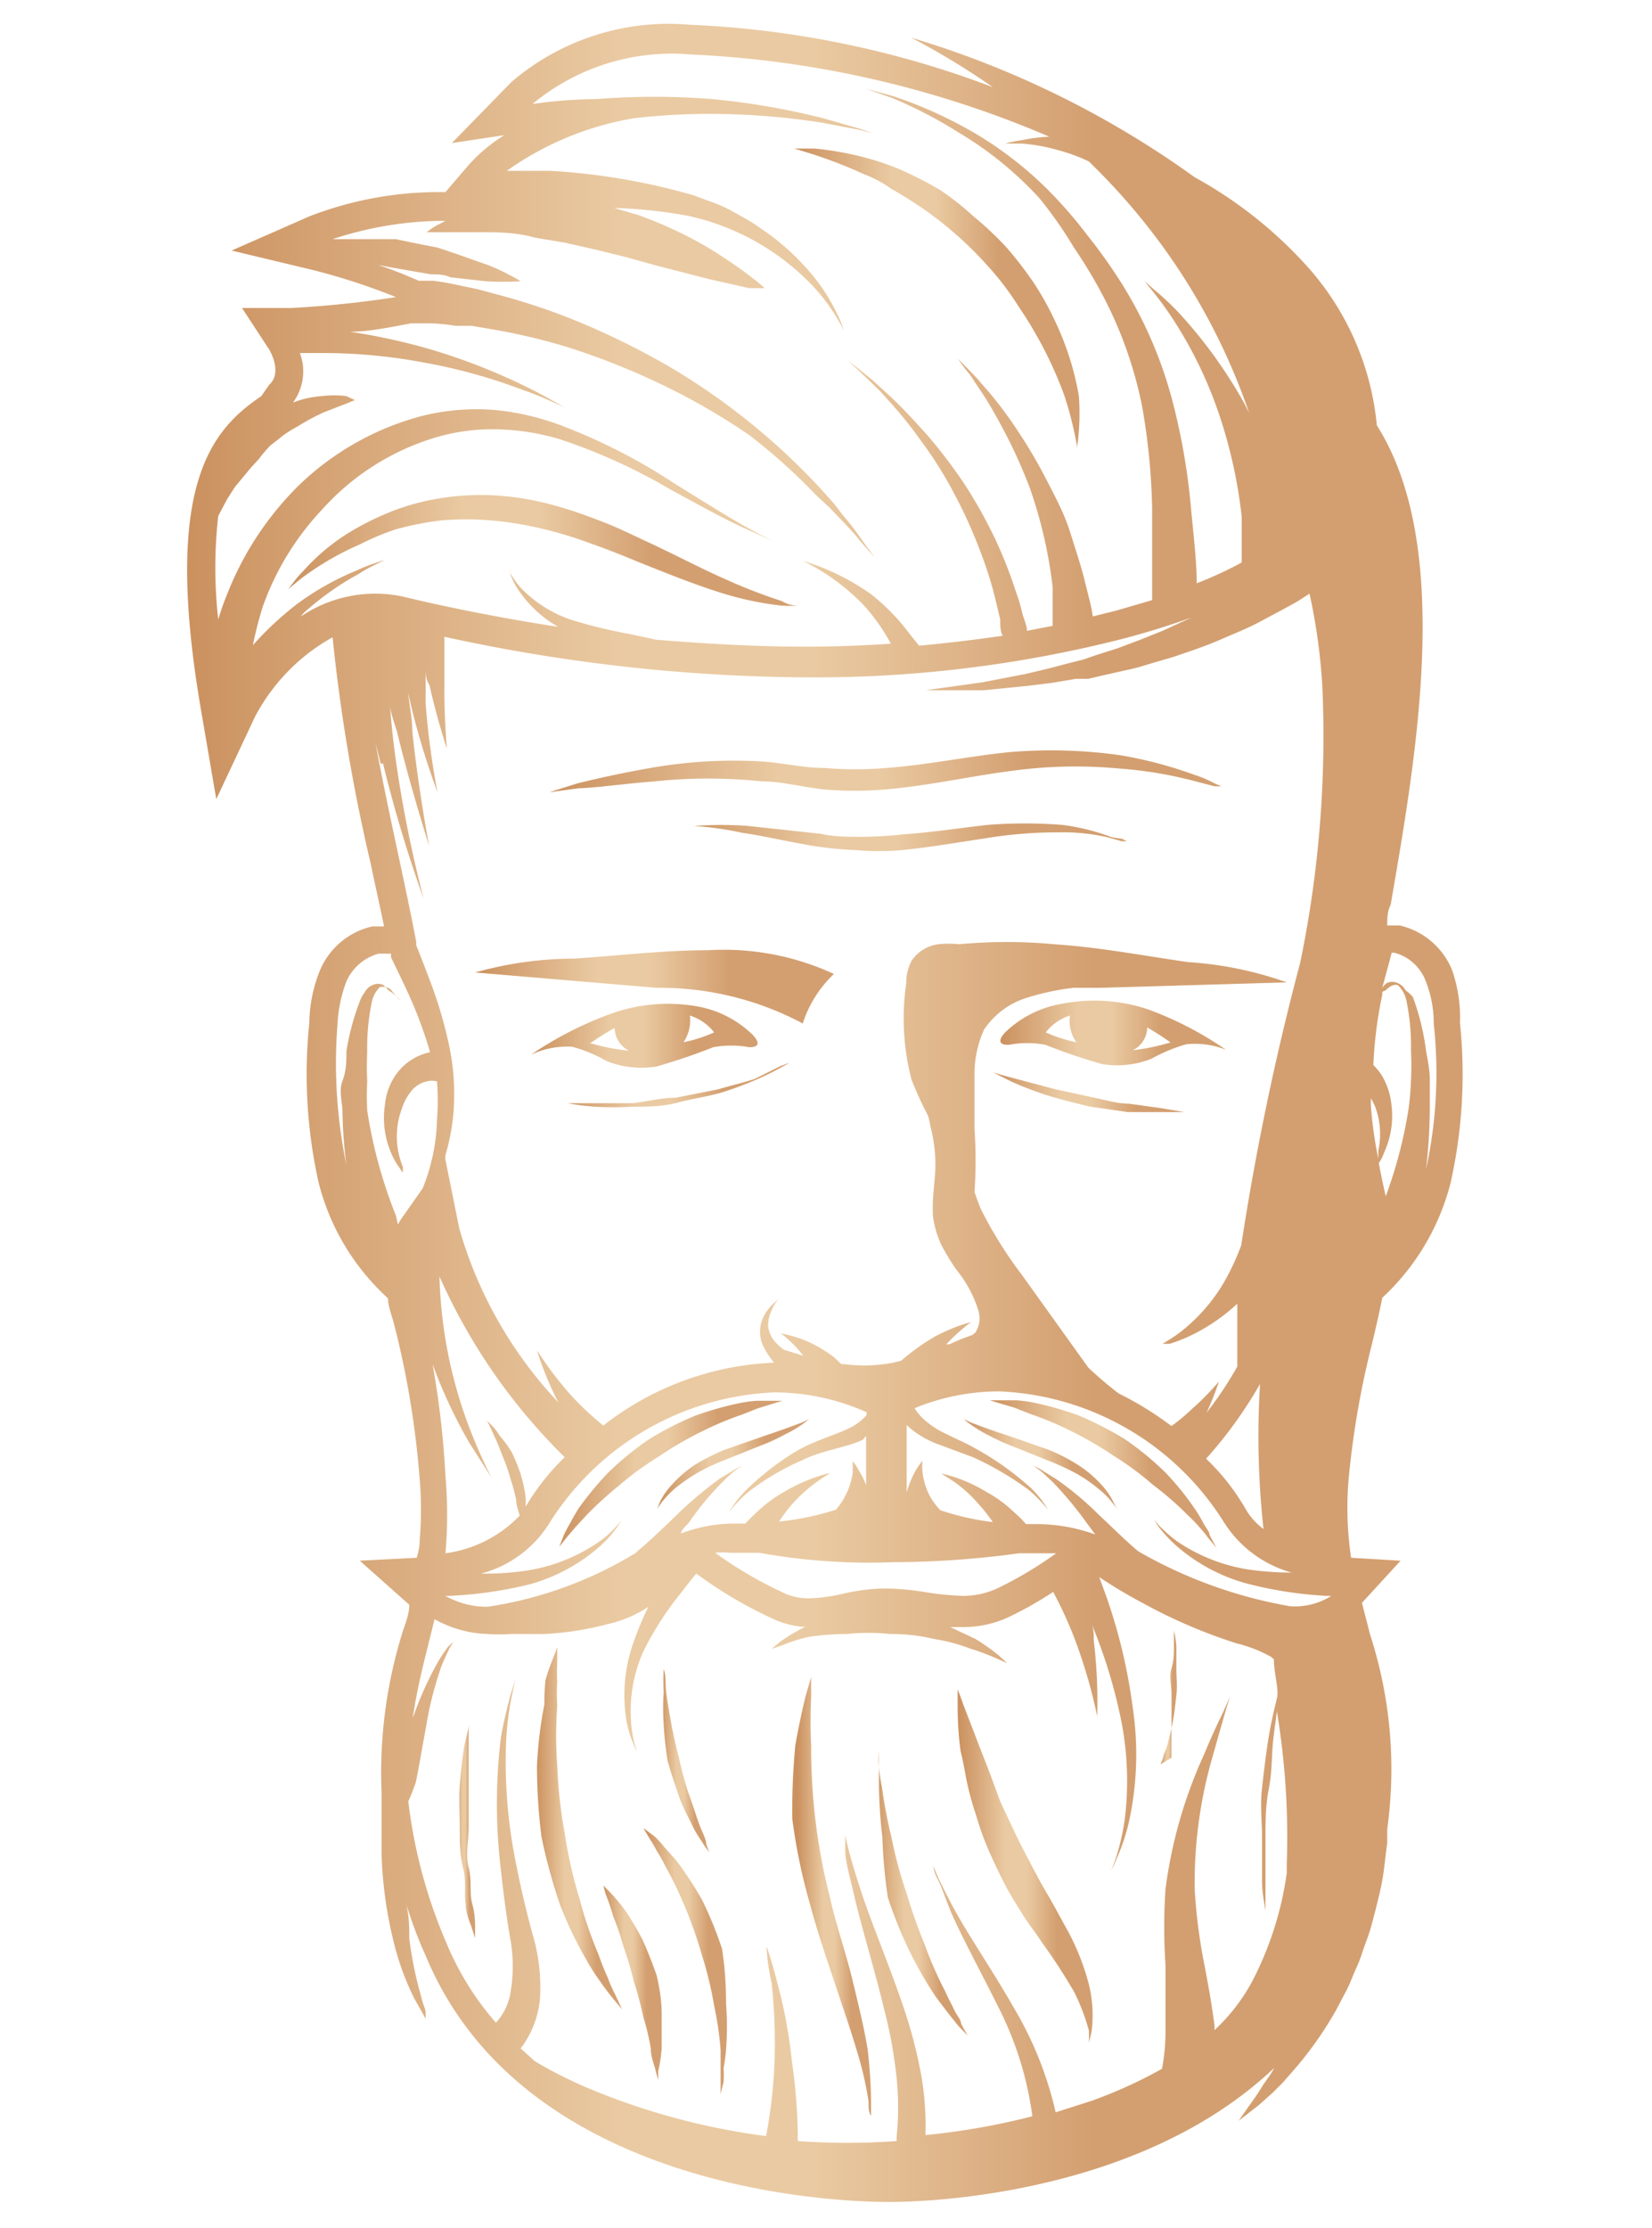
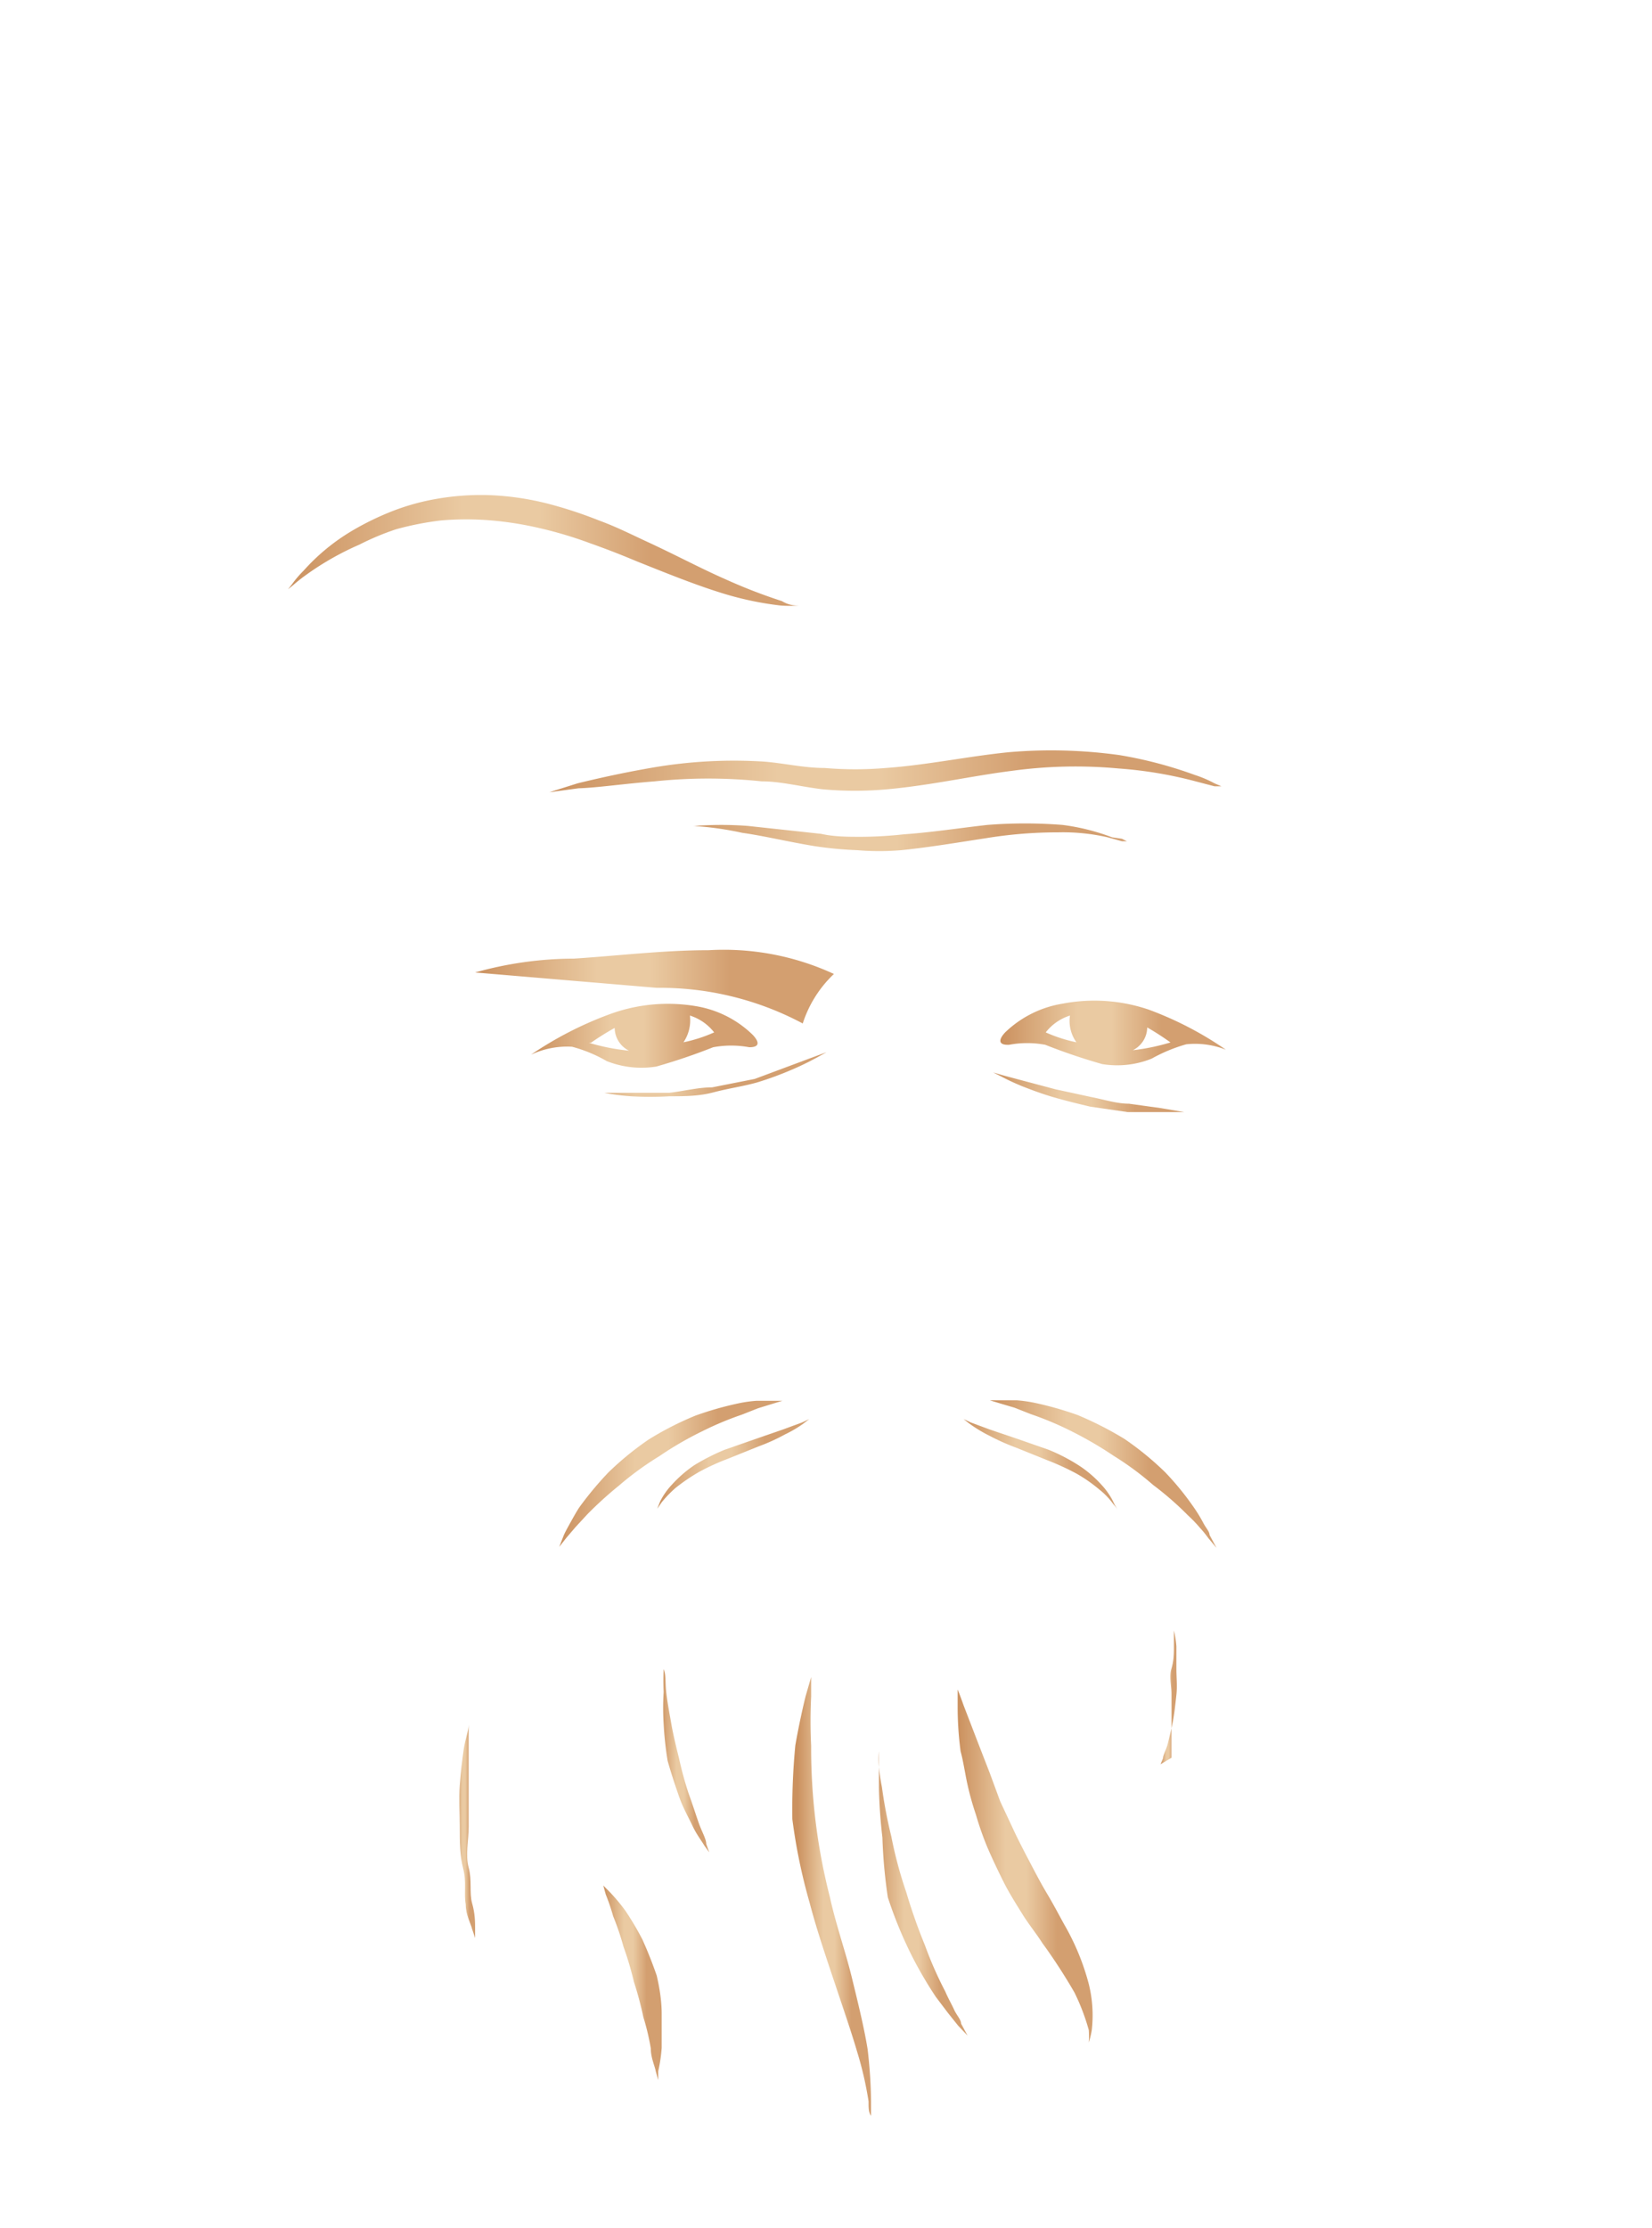
<svg xmlns="http://www.w3.org/2000/svg" xmlns:xlink="http://www.w3.org/1999/xlink" id="a9b74884-6646-474f-89ce-89dc9084fb8f" data-name="Warstwa 1" viewBox="0 0 33.38 45">
  <defs>
    <linearGradient id="e46626b6-75c3-46fd-8e4e-1fa90daccfef" x1="3.79" y1="22.5" x2="29.59" y2="22.5" gradientUnits="userSpaceOnUse">
      <stop offset="0" stop-color="#cb915f" />
      <stop offset="0.34" stop-color="#eacaa2" />
      <stop offset="0.49" stop-color="#eacaa2" />
      <stop offset="0.71" stop-color="#d39f70" />
      <stop offset="0.94" stop-color="#d39f70" />
    </linearGradient>
    <linearGradient id="b8d82e1a-777a-48d6-8469-c934d93ddcbc" x1="20.22" y1="20.89" x2="24.79" y2="20.89" xlink:href="#e46626b6-75c3-46fd-8e4e-1fa90daccfef" />
    <linearGradient id="ec4edbe1-347b-45f1-97ed-c88b3c95c738" x1="10.76" y1="20.89" x2="15.34" y2="20.89" xlink:href="#e46626b6-75c3-46fd-8e4e-1fa90daccfef" />
    <linearGradient id="aa1f7c64-7896-465a-8a29-75cfcbe0f225" x1="9.6" y1="19.91" x2="16.85" y2="19.91" xlink:href="#e46626b6-75c3-46fd-8e4e-1fa90daccfef" />
    <linearGradient id="ab5778d3-f076-44fe-b254-ab12f3c6cad2" x1="5.82" y1="11.1" x2="16.17" y2="11.1" xlink:href="#e46626b6-75c3-46fd-8e4e-1fa90daccfef" />
    <linearGradient id="baedeb99-75ea-44aa-84e3-cd2ccd71bf80" x1="16.05" y1="6.22" x2="21.87" y2="6.22" xlink:href="#e46626b6-75c3-46fd-8e4e-1fa90daccfef" />
    <linearGradient id="b12407fc-be10-4069-b23b-14198bc578dd" x1="16.11" y1="38.33" x2="17.65" y2="38.33" xlink:href="#e46626b6-75c3-46fd-8e4e-1fa90daccfef" />
    <linearGradient id="f7544552-c048-48d6-a723-7d83a8bb1af4" x1="10.83" y1="36.92" x2="12.55" y2="36.92" xlink:href="#e46626b6-75c3-46fd-8e4e-1fa90daccfef" />
    <linearGradient id="bd81f0c0-049a-4343-b92f-77111974762e" x1="13.33" y1="35.47" x2="14.33" y2="35.47" xlink:href="#e46626b6-75c3-46fd-8e4e-1fa90daccfef" />
    <linearGradient id="eb3bf585-a8a9-49fc-b520-7ecf3099968b" x1="13.04" y1="39.59" x2="14.82" y2="39.59" xlink:href="#e46626b6-75c3-46fd-8e4e-1fa90daccfef" />
    <linearGradient id="a5a7c41c-8e9f-4247-899e-2f0b03a0ba32" x1="17.61" y1="38.11" x2="19.55" y2="38.11" xlink:href="#e46626b6-75c3-46fd-8e4e-1fa90daccfef" />
    <linearGradient id="e0371190-6de9-45da-a2d7-4637d33ed83a" x1="19.37" y1="37.74" x2="22.17" y2="37.74" xlink:href="#e46626b6-75c3-46fd-8e4e-1fa90daccfef" />
    <linearGradient id="b0e3a8c7-ca5a-41e7-8a90-59f27ee17c08" x1="12.19" y1="40.05" x2="13.42" y2="40.05" xlink:href="#e46626b6-75c3-46fd-8e4e-1fa90daccfef" />
    <linearGradient id="b47723f2-98e3-459d-83ab-1dcbfa67b3f5" x1="23.45" y1="34.22" x2="23.79" y2="34.22" xlink:href="#e46626b6-75c3-46fd-8e4e-1fa90daccfef" />
    <linearGradient id="a5daf9ab-d5f8-45df-8cc6-6120d640a9c1" x1="9.21" y1="36.89" x2="9.6" y2="36.89" xlink:href="#e46626b6-75c3-46fd-8e4e-1fa90daccfef" />
    <linearGradient id="b14a01b7-a962-42fe-acb1-328ef95c6280" x1="20.01" y1="29.77" x2="24.53" y2="29.77" xlink:href="#e46626b6-75c3-46fd-8e4e-1fa90daccfef" />
    <linearGradient id="e6422cdf-6f55-46bf-99dd-9e5d4236b9de" x1="19.48" y1="29.57" x2="22.55" y2="29.57" xlink:href="#e46626b6-75c3-46fd-8e4e-1fa90daccfef" />
    <linearGradient id="e4751138-faea-4d82-9003-f21c5a454adc" x1="11.3" y1="29.77" x2="15.81" y2="29.77" xlink:href="#e46626b6-75c3-46fd-8e4e-1fa90daccfef" />
    <linearGradient id="f0258739-4105-4c43-9f84-64c8c85d98ca" x1="13.28" y1="29.57" x2="16.35" y2="29.57" xlink:href="#e46626b6-75c3-46fd-8e4e-1fa90daccfef" />
    <linearGradient id="a78c6c38-d0b7-4bdb-aa80-b61a1a8e9a54" x1="11.1" y1="15.63" x2="24.68" y2="15.63" xlink:href="#e46626b6-75c3-46fd-8e4e-1fa90daccfef" />
    <linearGradient id="b3f1fb4c-c87b-4519-8eec-04569cbcb22d" x1="13.6" y1="16.95" x2="22.84" y2="16.95" xlink:href="#e46626b6-75c3-46fd-8e4e-1fa90daccfef" />
    <linearGradient id="a94b1c02-8345-414a-8630-a6729049c583" x1="11.26" y1="22" x2="15.96" y2="22" xlink:href="#e46626b6-75c3-46fd-8e4e-1fa90daccfef" />
    <linearGradient id="f014cb62-67fb-44ea-9926-c62644de76df" x1="20.07" y1="22.08" x2="24.11" y2="22.08" xlink:href="#e46626b6-75c3-46fd-8e4e-1fa90daccfef" />
  </defs>
-   <path d="M29.34,19.59a1.51,1.51,0,0,0-1.06-.9l-.25,0c0-.14,0-.28.07-.42.53-3.07,1.26-7.25-.28-9.68a5.59,5.59,0,0,0-1.48-3.29,8.7,8.7,0,0,0-2.2-1.72A19.21,19.21,0,0,0,18.41.76a15,15,0,0,1,1.65,1A19.53,19.53,0,0,0,13.94.5a4.88,4.88,0,0,0-3.61,1.16L9.13,2.89l1.06-.16a3.38,3.38,0,0,0-.71.59L9,3.88a7.26,7.26,0,0,0-2.75.49l-1.57.69,1.67.4A13.09,13.09,0,0,1,8,6a21.09,21.09,0,0,1-2.11.22l-1,0,.55.84s.28.46,0,.71L5.28,8c-1,.68-2,1.78-1.22,6.33l.31,1.81.78-1.66a3.94,3.94,0,0,1,1.57-1.61,35.72,35.72,0,0,0,.77,4.57c.09.44.19.87.27,1.27l-.24,0a1.51,1.51,0,0,0-1.06.9,2.92,2.92,0,0,0-.21,1.05,10,10,0,0,0,.19,3.23,4.71,4.71,0,0,0,1.4,2.33c0,.17.08.35.13.55a18.3,18.3,0,0,1,.51,3.1,7.2,7.2,0,0,1,0,1.23q0,.17-.06.36l-1.15.06,1,.89h0c0,.21-.1.42-.16.63a9.55,9.55,0,0,0-.4,3.16c0,.09,0,.18,0,.27,0,.33,0,.66,0,1a8.49,8.49,0,0,0,.24,1.73,5.48,5.48,0,0,0,.42,1.16l.17.3.06.11,0-.12c0-.08-.06-.18-.09-.33a7.58,7.58,0,0,1-.24-1.17c0-.21,0-.44-.06-.68.11.33.23.68.38,1,2,4.88,8.59,5,9.34,5h.06c.6,0,5-.09,7.76-2.71l-.07.12-.16.23c-.09.15-.18.28-.26.39s-.23.33-.23.33l.32-.25c.11-.08.22-.19.36-.31l.21-.21.21-.24A7.3,7.3,0,0,0,27,40.59l.2-.38c.07-.13.12-.27.18-.41a2.9,2.9,0,0,0,.16-.41c.05-.15.11-.29.15-.43s.16-.59.22-.88.08-.58.12-.86c0-.1,0-.19,0-.28A8.8,8.8,0,0,0,27.68,33c-.05-.21-.11-.42-.16-.63l0,0,.78-.85-1-.06a6.84,6.84,0,0,1-.05-1.59,17.89,17.89,0,0,1,.47-2.72c.08-.33.15-.64.21-.94a4.77,4.77,0,0,0,1.38-2.32,10,10,0,0,0,.19-3.23A2.92,2.92,0,0,0,29.34,19.59ZM6.82,20.68A2.79,2.79,0,0,1,7,19.82a1,1,0,0,1,.65-.56l.21,0H7.9l0,.07c.09.19.22.45.37.78a8.64,8.64,0,0,1,.42,1.14,1.15,1.15,0,0,0-.32.12,1.11,1.11,0,0,0-.4.38,1.25,1.25,0,0,0-.19.55,1.78,1.78,0,0,0,.13,1,1.3,1.3,0,0,0,.16.28.51.51,0,0,0,.07.1l0-.11a1.86,1.86,0,0,1-.09-.3,1.6,1.6,0,0,1,.07-.88A1.11,1.11,0,0,1,8.34,22a.58.58,0,0,1,.28-.16.41.41,0,0,1,.21,0h0a4.9,4.9,0,0,1,0,.77A3.91,3.91,0,0,1,8.54,24l-.4.57a1.4,1.4,0,0,0-.1.16L8,24.55a9.64,9.64,0,0,1-.58-2.12,5.63,5.63,0,0,1,0-.59,5.86,5.86,0,0,1,0-.59,4.59,4.59,0,0,1,.09-1,.61.61,0,0,1,.17-.32c.09,0,.19,0,.25.1l.14.16,0,.06,0-.07A1.08,1.08,0,0,0,7.85,20a1.13,1.13,0,0,0-.11-.11.25.25,0,0,0-.2,0,.31.31,0,0,0-.17.15.7.7,0,0,0-.11.21A4.89,4.89,0,0,0,7,21.23c0,.19,0,.39-.08.6s0,.42,0,.63A9.2,9.2,0,0,0,7,23.53,10.08,10.08,0,0,1,6.82,20.68Zm.43-9.09a3.17,3.17,0,0,1,.38-.21l.15-.08-.16.06a3,3,0,0,0-.41.16A5.63,5.63,0,0,0,6,12.2a6.54,6.54,0,0,0-.89.83,7.49,7.49,0,0,1,.2-.78A5.55,5.55,0,0,1,6.5,10.3,5,5,0,0,1,8.69,8.87,4,4,0,0,1,10,8.67a4.78,4.78,0,0,1,1.31.2,11.65,11.65,0,0,1,2.21,1c.62.34,1.15.63,1.53.8s.6.27.6.27-.22-.1-.58-.3-.87-.52-1.48-.9a11.62,11.62,0,0,0-2.18-1.12A5.21,5.21,0,0,0,10,8.28a4.58,4.58,0,0,0-1.47.12A5.64,5.64,0,0,0,6,9.84,6.33,6.33,0,0,0,4.59,12a5.17,5.17,0,0,0-.18.51,9.26,9.26,0,0,1,0-2.09l.18-.34.16-.25L5,9.53c.07-.09.15-.17.23-.26A2.89,2.89,0,0,1,5.46,9l.28-.22A2.4,2.4,0,0,1,6,8.62a4.41,4.41,0,0,1,.56-.3L7,8.15l.17-.07L7,8a2.05,2.05,0,0,0-.5,0,2,2,0,0,0-.58.13,1.06,1.06,0,0,0,.14-1h.55a11,11,0,0,1,2,.2,11.14,11.14,0,0,1,1.94.54,6.5,6.5,0,0,1,.62.25l.23.1-.22-.12c-.14-.08-.34-.19-.59-.31a12.33,12.33,0,0,0-1.91-.74A12.38,12.38,0,0,0,7.07,6.7c.4,0,.85-.1,1.24-.17l.37,0a3.61,3.61,0,0,1,.52.05l.33,0,.35.06a12.17,12.17,0,0,1,1.68.4,14.74,14.74,0,0,1,1.84.74,13.34,13.34,0,0,1,1.73,1A11.77,11.77,0,0,1,16.49,10l.27.25.23.24c.15.16.28.29.37.41l.31.36-.28-.39a4.55,4.55,0,0,0-.33-.43l-.21-.27-.25-.28a13.5,13.5,0,0,0-3-2.44,15.36,15.36,0,0,0-1.86-.93,12.91,12.91,0,0,0-1.72-.58l-.37-.1-.34-.07a5.64,5.64,0,0,0-.56-.1l-.29,0c-.27-.12-.55-.23-.82-.32l.26.05.4.07.41.07c.13,0,.26,0,.39.06l.71.08a6.08,6.08,0,0,0,.71,0,4.4,4.4,0,0,0-.64-.32l-.68-.24L8.84,5l-.41-.08L8,4.83l-.41,0H7.23c-.12,0-.24,0-.34,0H6.72A7.21,7.21,0,0,1,9,4.46l-.11.06a1,1,0,0,0-.2.12l-.07.05h.31c.2,0,.47,0,.8,0s.69,0,1.08.11l.6.1.62.14.61.15.61.17,1.09.28.8.18.31,0a2.45,2.45,0,0,0-.24-.2c-.16-.13-.39-.29-.68-.48a7.51,7.51,0,0,0-1-.54c-.19-.09-.4-.17-.61-.25l-.51-.15a9.94,9.94,0,0,1,1.5.16A4.93,4.93,0,0,1,16.3,5.65a3.78,3.78,0,0,1,.58.72,2.33,2.33,0,0,1,.17.31,2,2,0,0,0-.13-.33,3.8,3.8,0,0,0-.51-.8,4.77,4.77,0,0,0-1-.91,3.53,3.53,0,0,0-.32-.21l-.34-.19a3,3,0,0,0-.37-.16L14,3.94a13.12,13.12,0,0,0-2.89-.49c-.35,0-.65,0-.87,0a6.21,6.21,0,0,1,2.56-1.06,12.9,12.9,0,0,1,1.57-.09,14.54,14.54,0,0,1,2.25.18l.74.14.28.07-.27-.09-.73-.21A14.69,14.69,0,0,0,14.37,2a14.87,14.87,0,0,0-2.3,0h0a10,10,0,0,0-1.31.1,4.41,4.41,0,0,1,3.2-1A20.72,20.72,0,0,1,21.2,2.76a3.72,3.72,0,0,0-.55.07,2.45,2.45,0,0,0-.34.07l.34,0a3.55,3.55,0,0,1,.72.13,3.5,3.5,0,0,1,.63.23A13.16,13.16,0,0,1,23.51,5a12.77,12.77,0,0,1,1.73,3.34l-.09-.18a9.63,9.63,0,0,0-1.3-1.81,5.45,5.45,0,0,0-.53-.5l-.2-.18.17.21a7,7,0,0,1,.42.58,8.47,8.47,0,0,1,.93,1.93,9.82,9.82,0,0,1,.45,2.05c0,.15,0,.28,0,.39s0,.22,0,.3v.23a7.73,7.73,0,0,1-.91.42v-.05c0-.36-.06-.89-.12-1.52a13,13,0,0,0-.38-2.15,8.56,8.56,0,0,0-1-2.31,10.73,10.73,0,0,0-.71-1,9,9,0,0,0-.8-.92,7.43,7.43,0,0,0-1.74-1.29,8.76,8.76,0,0,0-1.39-.6l-.55-.15.54.19a9.08,9.08,0,0,1,1.33.69A7.23,7.23,0,0,1,21,4,8.56,8.56,0,0,1,21.7,5,10,10,0,0,1,22.3,6a8.29,8.29,0,0,1,.78,2.22,13.35,13.35,0,0,1,.2,2.06c0,.61,0,1.13,0,1.49v.35l-.72.21-.48.12v0a2.73,2.73,0,0,0-.06-.31l-.1-.4c-.07-.29-.18-.62-.3-1s-.3-.71-.48-1.06a10.16,10.16,0,0,0-.59-1A8.09,8.09,0,0,0,20,7.94l-.26-.3-.21-.22-.18-.18.15.21a1.66,1.66,0,0,1,.18.24l.22.33c.15.24.31.53.47.84a10.44,10.44,0,0,1,.44,1,9.31,9.31,0,0,1,.46,2c0,.14,0,.26,0,.38s0,.2,0,.28v.12l-.52.1h0c0-.1-.05-.21-.09-.34a3.45,3.45,0,0,0-.13-.44,9,9,0,0,0-.41-1.05,9.75,9.75,0,0,0-.63-1.13,10.3,10.3,0,0,0-.76-1c-.27-.3-.53-.58-.77-.8s-.23-.21-.33-.3l-.27-.22-.23-.18.22.2.25.24c.09.09.2.19.3.31a8.34,8.34,0,0,1,.7.86,8,8,0,0,1,.67,1.06,9.59,9.59,0,0,1,.52,1.14,7.89,7.89,0,0,1,.32,1l.1.42c0,.13,0,.24.05.33-.56.08-1.13.15-1.69.2l-.2-.25A4.3,4.3,0,0,0,17.6,12a4.85,4.85,0,0,0-.92-.51,4.56,4.56,0,0,0-.45-.16,4.39,4.39,0,0,1,1.2.87A3.84,3.84,0,0,1,18,13l0,0q-.89.06-1.74.06c-1,0-2-.06-3-.14l-.51-.11a10.29,10.29,0,0,1-1.2-.29,2.53,2.53,0,0,1-1-.62,1.41,1.41,0,0,1-.24-.33.45.45,0,0,1,0-.1l0,0v0l0,.11a1.3,1.3,0,0,0,.19.37,2.36,2.36,0,0,0,.78.71c-1.17-.18-2.21-.39-3.05-.59a2.59,2.59,0,0,0-.66-.08,2.68,2.68,0,0,0-1.49.46.52.52,0,0,1,.1-.11A5.79,5.79,0,0,1,7.25,11.59Zm21.56,8.23a2.3,2.3,0,0,1,.16.86,9.12,9.12,0,0,1-.17,3s0,0,0,.05a10.93,10.93,0,0,0,.09-1.31c0-.21,0-.43,0-.63s-.05-.41-.08-.6a4.89,4.89,0,0,0-.26-1.05A.7.7,0,0,0,28.4,20a.31.31,0,0,0-.17-.15.25.25,0,0,0-.2,0,.31.31,0,0,0-.1.1c.06-.23.13-.47.19-.71h.05A.93.93,0,0,1,28.81,19.82ZM17.89,32.08a4,4,0,0,0-.87.11,3.44,3.44,0,0,1-.68.09,1.27,1.27,0,0,1-.44-.08,8.34,8.34,0,0,1-1.45-.84,1.63,1.63,0,0,1,.31,0l.58,0a12.52,12.52,0,0,0,2.7.19,19.11,19.11,0,0,0,2.55-.18l.44,0,.31,0a7.87,7.87,0,0,1-1.13.68,1.65,1.65,0,0,1-.77.18,6.08,6.08,0,0,1-.71-.07A5.6,5.6,0,0,0,17.89,32.08Zm-8.82.15A8.34,8.34,0,0,0,10.69,32a3.59,3.59,0,0,0,1.43-.77,2.19,2.19,0,0,0,.35-.39l.09-.13,0,0,0,0-.1.11a2,2,0,0,1-.39.34,3.51,3.51,0,0,1-1.43.56,5.84,5.84,0,0,1-.92.06,2.32,2.32,0,0,0,1.4-1.05,5.65,5.65,0,0,1,4.53-2.61,4.62,4.62,0,0,1,1.86.4v.06a1.1,1.1,0,0,1-.27.22c-.27.16-.75.27-1.17.52a5.51,5.51,0,0,0-1,.78,2.19,2.19,0,0,0-.27.33l-.09.13.1-.12a2.8,2.8,0,0,1,.3-.3,5.07,5.07,0,0,1,1.1-.65c.4-.2.87-.25,1.22-.41L17.5,29v1a1.31,1.31,0,0,0-.14-.29,1.23,1.23,0,0,0-.13-.2s0,.09,0,.23a1.45,1.45,0,0,1-.14.45,1.42,1.42,0,0,1-.2.3,5.76,5.76,0,0,1-1.15.24,3.15,3.15,0,0,1,.3-.39,3.08,3.08,0,0,1,.49-.43,2.72,2.72,0,0,1,.25-.16,1.91,1.91,0,0,0-.29.08,3.41,3.41,0,0,0-.63.29,2.9,2.9,0,0,0-.57.42c-.14.13-.23.23-.23.23h-.3a3.07,3.07,0,0,0-1,.2c0-.07.1-.15.16-.22a5.75,5.75,0,0,1,.7-.84,2.46,2.46,0,0,1,.27-.24L15,29.6l-.12.06-.32.19a8,8,0,0,0-.86.72c-.29.28-.58.56-.8.74l-.05.05a8,8,0,0,1-3,1.09A1.71,1.71,0,0,1,9,32.23Zm17,.21A9.35,9.35,0,0,1,23,31.33l0,0c-.22-.18-.5-.46-.8-.74a6.43,6.43,0,0,0-.86-.72L21,29.66l-.12-.06.11.08c.07.05.16.14.27.24a7.38,7.38,0,0,1,.7.84l.17.23A3.55,3.55,0,0,0,21,30.78h-.27a2,2,0,0,0-.23-.23,2.63,2.63,0,0,0-.57-.42,3.08,3.08,0,0,0-.62-.29,2.35,2.35,0,0,0-.29-.08l.25.16a2.66,2.66,0,0,1,.48.43,3.29,3.29,0,0,1,.31.39A5.35,5.35,0,0,1,19,30.5a1.39,1.39,0,0,1-.23-.32,1.41,1.41,0,0,1-.13-.45,1,1,0,0,1,0-.23,1.72,1.72,0,0,0-.14.2,2.09,2.09,0,0,0-.18.44V28.78l.09.08a1.9,1.9,0,0,0,.58.32l.67.25a6.24,6.24,0,0,1,1.14.67,3,3,0,0,1,.31.31,1,1,0,0,1,.1.13l-.09-.14a2.23,2.23,0,0,0-.28-.34,6,6,0,0,0-1.1-.79c-.22-.13-.45-.22-.64-.32a1.68,1.68,0,0,1-.48-.33,1.1,1.1,0,0,1-.14-.18,4.49,4.49,0,0,1,1.71-.34,5.63,5.63,0,0,1,4.52,2.61,2.37,2.37,0,0,0,1.39,1.05,6.44,6.44,0,0,1-.86-.06,3.56,3.56,0,0,1-1.44-.56,2.94,2.94,0,0,1-.39-.34l-.09-.11,0,0,0,0,.08.13a2.87,2.87,0,0,0,.36.39,3.59,3.59,0,0,0,1.43.77,8.14,8.14,0,0,0,1.61.25h.1A1.37,1.37,0,0,1,26.08,32.44ZM27.7,22.32s0-.09,0-.14a1.51,1.51,0,0,1,.09.18,1.59,1.59,0,0,1,.06.88l0,.16A7.91,7.91,0,0,1,27.7,22.32Zm-2.17,8.56a1.34,1.34,0,0,1-.37-.42,4.51,4.51,0,0,0-.79-1,8.69,8.69,0,0,0,1.09-1.51A17.23,17.23,0,0,0,25.53,30.88ZM28,24.16c-.05-.22-.1-.45-.14-.67a.9.9,0,0,0,.11-.22,1.77,1.77,0,0,0,.14-1,1.39,1.39,0,0,0-.19-.55,1.2,1.2,0,0,0-.17-.21,8.49,8.49,0,0,1,.18-1.42s0,0,0-.06L28,20c.06-.06.16-.14.25-.1a.61.61,0,0,1,.17.32,4.59,4.59,0,0,1,.09,1,5.86,5.86,0,0,1,0,.59,5.63,5.63,0,0,1-.05.59A9.1,9.1,0,0,1,28,24.16ZM8.74,27.55a10.07,10.07,0,0,0,.75,1.6l.32.5.12.19-.1-.2c-.06-.13-.15-.32-.24-.54a9.24,9.24,0,0,1-.71-3.32,11.89,11.89,0,0,0,2.53,3.65,4.73,4.73,0,0,0-.79,1v0a1.23,1.23,0,0,0,0-.19,2.83,2.83,0,0,0-.1-.47,3.38,3.38,0,0,0-.18-.44A2.31,2.31,0,0,0,10.1,29a1.23,1.23,0,0,0-.18-.23l-.08-.08.05.1.12.26c.05.11.1.24.15.37a3.12,3.12,0,0,1,.15.43,4.16,4.16,0,0,1,.12.44c0,.12.05.22.07.32A2.55,2.55,0,0,1,9,31.37a8.92,8.92,0,0,0,0-1.57A18,18,0,0,0,8.74,27.55Zm-1-12.13a26.81,26.81,0,0,0,.82,2.73A25.44,25.44,0,0,1,8,15.37c-.06-.42-.1-.84-.13-1.23,0,.22.1.45.16.67.28,1.15.64,2.27.64,2.27s-.22-1.16-.34-2.32c0-.26-.06-.52-.08-.76l.06.27A15.59,15.59,0,0,0,8.84,16a15.94,15.94,0,0,1-.24-1.8c0-.25,0-.5,0-.72,0,.11,0,.24.08.36.14.65.35,1.28.35,1.28s-.06-.66-.05-1.31c0-.36,0-.7,0-.95a35,35,0,0,0,7.33.82,25.2,25.2,0,0,0,6.42-.79c.49-.13.93-.27,1.35-.42l-.59.27-.45.18-.45.17-.47.15-.23.08-.24.06-.46.12-.46.11-.88.17-.79.11-.35.05-.32,0-.53,0-.45,0h1.3l.36,0,.81,0,.9-.09.48-.06.48-.08.25,0,.25-.06.49-.11a4.43,4.43,0,0,0,.49-.13l.48-.14c.32-.11.63-.21.93-.34s.58-.24.84-.38.51-.27.74-.4l.25-.16a11.89,11.89,0,0,1,.26,1.89,22.59,22.59,0,0,1-.45,5.57,54,54,0,0,0-1.19,5.7,4.79,4.79,0,0,1-.38.8,3.55,3.55,0,0,1-.76.88,2.6,2.6,0,0,1-.32.23l-.13.08.14,0A2.92,2.92,0,0,0,24,27a3.77,3.77,0,0,0,1-.67c0,.42,0,.85,0,1.27a7.52,7.52,0,0,1-.62.93,6.07,6.07,0,0,0,.25-.63,5.38,5.38,0,0,1-.54.55,3.68,3.68,0,0,1-.42.35,6.66,6.66,0,0,0-1.07-.66,7.91,7.91,0,0,1-.61-.52l-1.34-1.87a8.42,8.42,0,0,1-.83-1.33c-.05-.12-.09-.23-.13-.35a9,9,0,0,0,0-1.27c0-.35,0-.7,0-1.05a2.21,2.21,0,0,1,.19-.95,1.6,1.6,0,0,1,.81-.63,5,5,0,0,1,1-.22l.3,0h.24L26,19.84a7.35,7.35,0,0,0-2-.41c-.9-.13-1.79-.3-2.7-.36a10.27,10.27,0,0,0-1.92,0,2.08,2.08,0,0,0-.43,0,.79.79,0,0,0-.53.33,1,1,0,0,0-.11.47,4.87,4.87,0,0,0,.11,1.94,7.67,7.67,0,0,0,.33.72,1.42,1.42,0,0,1,.05.22,3,3,0,0,1,.1.8c0,.28-.07.6-.05,1a1.94,1.94,0,0,0,.18.61,4.55,4.55,0,0,0,.3.49,2.46,2.46,0,0,1,.44.82.55.55,0,0,1,0,.31.81.81,0,0,1-.06.13s0,0-.06.05l-.22.08-.25.11-.06,0a3.91,3.91,0,0,1,.5-.45,3.51,3.51,0,0,0-.76.31,4.46,4.46,0,0,0-.65.47,2.17,2.17,0,0,1-.35.07,3,3,0,0,1-.8,0H17l-.16-.15a3.08,3.08,0,0,0-.42-.26,2.46,2.46,0,0,0-.64-.21,2.39,2.39,0,0,1,.45.45h0l-.39-.12h0a1,1,0,0,1-.21-.2.57.57,0,0,1-.11-.28.68.68,0,0,1,.06-.29.82.82,0,0,1,.1-.19l.05-.07-.06.06a.9.9,0,0,0-.16.17.76.76,0,0,0-.14.3.68.68,0,0,0,.05.42,1.66,1.66,0,0,0,.22.34,6,6,0,0,0-3.45,1.27,5.89,5.89,0,0,1-.67-.63,7.29,7.29,0,0,1-.67-.89,6.51,6.51,0,0,0,.43,1.05,8.53,8.53,0,0,1-2-3.51L9,23.42a.36.36,0,0,1,0-.09,4.29,4.29,0,0,0,.15-.73,4.72,4.72,0,0,0-.07-1.46,8.65,8.65,0,0,0-.35-1.22c-.13-.35-.24-.63-.32-.83l0-.07c-.22-1.17-.56-2.59-.82-4C7.62,15.14,7.66,15.28,7.69,15.42ZM9.06,33.25a3.11,3.11,0,0,0-.22.33,7,7,0,0,0-.5,1.12v0c.1-.7.28-1.33.44-2A2.33,2.33,0,0,0,9.85,33a3.73,3.73,0,0,0,.47,0H11a6.2,6.2,0,0,0,1.28-.2,2.4,2.4,0,0,0,.82-.35,6.4,6.4,0,0,0-.34.84,3.16,3.16,0,0,0-.1,1.47,2.13,2.13,0,0,0,.14.46,1,1,0,0,0,.08.16,1,1,0,0,1-.06-.17,2.24,2.24,0,0,1-.07-.46A2.94,2.94,0,0,1,13,33.35a6.34,6.34,0,0,1,.76-1.18c.13-.17.23-.3.31-.39a8.7,8.7,0,0,0,1.63.95,1.8,1.8,0,0,0,.66.13h0l-.1,0a3.6,3.6,0,0,0-.5.3l-.17.14.21-.07a3.33,3.33,0,0,1,.53-.17A5.26,5.26,0,0,1,17.1,33a4.37,4.37,0,0,1,.89,0,3.65,3.65,0,0,1,.88.1,3.71,3.71,0,0,1,.75.2,4.71,4.71,0,0,1,.53.2l.2.09-.16-.15a4.51,4.51,0,0,0-.48-.34l-.51-.24h.24a2.16,2.16,0,0,0,1-.23,7.4,7.4,0,0,0,.84-.48,8.18,8.18,0,0,1,.48,1.07,10.59,10.59,0,0,1,.41,1.44,10.37,10.37,0,0,0-.07-1.53c0-.12,0-.24-.05-.35a10.42,10.42,0,0,1,.56,1.76,6.27,6.27,0,0,1,.11,2.25,5,5,0,0,1-.17.73c-.06.17-.1.26-.1.26a2.74,2.74,0,0,0,.12-.26,4,4,0,0,0,.24-.72,6.38,6.38,0,0,0,.08-2.3,11.15,11.15,0,0,0-.54-2.27l-.14-.38h0a9.94,9.94,0,0,0,.89.53,10.55,10.55,0,0,0,1.89.81,2.75,2.75,0,0,1,.69.27l.06.05c0,.2.05.4.07.61a1,1,0,0,1,0,.14c-.06.25-.13.54-.18.85s-.09.65-.13,1,0,.68,0,1,0,.62,0,.87.05.46.07.61l0,.23v-.23c0-.15,0-.36,0-.61s0-.55,0-.87,0-.64.07-1,.05-.67.09-1,.05-.38.07-.55A15.45,15.45,0,0,1,26,37.64l0,.19A6.77,6.77,0,0,1,25.31,40a3.79,3.79,0,0,1-.77,1s0-.06,0-.09c-.05-.4-.13-.85-.22-1.31a11.17,11.17,0,0,1-.18-1.43,9.17,9.17,0,0,1,.36-2.69l.25-.88.1-.33-.14.32c-.1.2-.23.48-.38.84a9.46,9.46,0,0,0-.78,2.72,11.41,11.41,0,0,0,0,1.54c0,.48,0,.91,0,1.27a4.23,4.23,0,0,1-.07.82,9.22,9.22,0,0,1-1.43.65l-.72.23a7.28,7.28,0,0,0-.85-2.12c-.41-.72-.87-1.39-1.17-1.93-.15-.27-.26-.5-.34-.66l-.11-.26s0,.1.09.27.16.41.28.69c.25.56.65,1.29,1,2a6.86,6.86,0,0,1,.63,2.09v0a14.36,14.36,0,0,1-2.16.38v0a5.94,5.94,0,0,0-.09-1.23,9.45,9.45,0,0,0-.35-1.34c-.3-.89-.66-1.73-.87-2.38-.11-.33-.19-.61-.24-.8s-.07-.31-.07-.31,0,.12,0,.32.08.48.16.82c.15.67.43,1.56.64,2.44A9.12,9.12,0,0,1,18.12,42a5.83,5.83,0,0,1,0,1.12.5.5,0,0,0,0,.12,13.74,13.74,0,0,1-2,0A10.9,10.9,0,0,0,16,41.63a9.89,9.89,0,0,0-.3-1.61c-.11-.43-.21-.71-.21-.71s0,.29.1.73a11.33,11.33,0,0,1,.06,1.6,10.21,10.21,0,0,1-.17,1.5A13.93,13.93,0,0,1,12,42.22a8.78,8.78,0,0,1-1.19-.59l-.29-.26,0,0a1.94,1.94,0,0,0,.39-1,3.73,3.73,0,0,0-.15-1.31c-.12-.44-.23-.9-.32-1.36a10.16,10.16,0,0,1-.21-2.59,6.35,6.35,0,0,1,.11-.86l.07-.32-.1.32c-.05.2-.13.49-.19.85a11,11,0,0,0,0,2.65c.05.48.12,1,.19,1.4a3.1,3.1,0,0,1,0,1.12,1.16,1.16,0,0,1-.29.58,5.85,5.85,0,0,1-1-1.61,10.25,10.25,0,0,1-.77-2.86A4.23,4.23,0,0,0,8.4,36c.07-.33.14-.76.22-1.19a6.94,6.94,0,0,1,.3-1.16c.06-.15.12-.27.16-.36l.08-.13Z" style="fill:url(#e46626b6-75c3-46fd-8e4e-1fa90daccfef)" />
  <path d="M21.47,20.27a2.17,2.17,0,0,0-1.16.58c-.14.15-.14.26.08.25a2,2,0,0,1,.73,0,12,12,0,0,0,1.15.39,1.87,1.87,0,0,0,1-.11,3.24,3.24,0,0,1,.7-.29,1.69,1.69,0,0,1,.8.11,7,7,0,0,0-1.56-.81A3.41,3.41,0,0,0,21.47,20.27Zm.28.78a3,3,0,0,1-.62-.2,1,1,0,0,1,.49-.34A.74.74,0,0,0,21.75,21.05Zm1.91,0a4.33,4.33,0,0,1-.77.16.52.52,0,0,0,.29-.46A5.3,5.3,0,0,1,23.66,21.06Z" style="fill:url(#b8d82e1a-777a-48d6-8469-c934d93ddcbc)" />
  <path d="M11.56,21.14a2.87,2.87,0,0,1,.7.29,1.9,1.9,0,0,0,1,.11,12,12,0,0,0,1.15-.39,2,2,0,0,1,.73,0c.21,0,.21-.1.07-.25a2.14,2.14,0,0,0-1.15-.58,3.4,3.4,0,0,0-1.76.17,7.3,7.3,0,0,0-1.57.81A1.71,1.71,0,0,1,11.56,21.14Zm2.38-.63a1,1,0,0,1,.49.34,3,3,0,0,1-.62.2A.79.79,0,0,0,13.94,20.51Zm-2,.55a5.3,5.3,0,0,1,.48-.3.52.52,0,0,0,.29.46A4.33,4.33,0,0,1,11.9,21.06Z" style="fill:url(#ec4edbe1-347b-45f1-97ed-c88b3c95c738)" />
  <path d="M16.22,20.67a2.38,2.38,0,0,1,.63-1,5.3,5.3,0,0,0-2.53-.48c-.91,0-1.81.11-2.72.17a7.43,7.43,0,0,0-2,.28l3.67.31A6.13,6.13,0,0,1,16.22,20.67Z" style="fill:url(#aa1f7c64-7896-465a-8a29-75cfcbe0f225)" />
  <path d="M8.92,10.51a6.09,6.09,0,0,1,1,0,6.89,6.89,0,0,1,1,.16,8.2,8.2,0,0,1,1,.3q.48.17.93.36c.6.24,1.17.47,1.68.63a6.48,6.48,0,0,0,1.25.27,2.71,2.71,0,0,0,.36,0h.13l-.13,0c-.07,0-.19,0-.34-.09a10.86,10.86,0,0,1-1.16-.45c-.48-.21-1-.49-1.61-.77-.3-.14-.6-.29-.93-.41a8.67,8.67,0,0,0-1-.33A5.62,5.62,0,0,0,9.9,10a5.2,5.2,0,0,0-1.05.07,4.64,4.64,0,0,0-.94.26,5.67,5.67,0,0,0-.78.38,4.15,4.15,0,0,0-1,.82,2.08,2.08,0,0,0-.23.27l-.08.1.1-.08a3.48,3.48,0,0,1,.28-.22A5.78,5.78,0,0,1,7.26,11,5.35,5.35,0,0,1,8,10.69,6.09,6.09,0,0,1,8.92,10.51Z" style="fill:url(#ab5778d3-f076-44fe-b254-ab12f3c6cad2)" />
-   <path d="M18,3.81c.22.12.44.26.66.41a7.65,7.65,0,0,1,.65.51,6.9,6.9,0,0,1,.61.6,5.67,5.67,0,0,1,.53.66c.15.23.31.46.44.69A8,8,0,0,1,21.51,8a7.34,7.34,0,0,1,.25,1c0,.13,0,.23,0,.3l0,.11V9.36c0-.07,0-.17,0-.3A4.93,4.93,0,0,0,21.8,8a5.78,5.78,0,0,0-.47-1.49,6,6,0,0,0-.43-.78A7.72,7.72,0,0,0,20.34,5a6.59,6.59,0,0,0-.67-.63A5.58,5.58,0,0,0,19,3.84a7.32,7.32,0,0,0-.73-.38,4.88,4.88,0,0,0-.69-.25A6.34,6.34,0,0,0,16.46,3l-.31,0h-.1l.39.12a9.75,9.75,0,0,1,1,.39C17.62,3.58,17.83,3.68,18,3.81Z" style="fill:url(#baedeb99-75ea-44aa-84e3-cd2ccd71bf80)" />
  <path d="M16.36,38.43c.15.57.34,1.12.51,1.63s.34,1,.45,1.38a7,7,0,0,1,.23,1c0,.13,0,.22.05.29v0c0-.07,0-.17,0-.29a9.73,9.73,0,0,0-.07-1.06c-.07-.43-.19-.92-.32-1.45s-.32-1.06-.44-1.61a12.11,12.11,0,0,1-.38-3.06,10.09,10.09,0,0,1,0-1c0-.25,0-.39,0-.39l-.11.38c-.06.24-.14.6-.21,1a13.49,13.49,0,0,0-.06,1.49A11.44,11.44,0,0,0,16.36,38.43Z" style="fill:url(#b12407fc-be10-4069-b23b-14198bc578dd)" />
-   <path d="M11,34.42a8.42,8.42,0,0,0-.15,1.24,11.68,11.68,0,0,0,.09,1.43,11.28,11.28,0,0,0,.38,1.39,7.82,7.82,0,0,0,.54,1.12,3.84,3.84,0,0,0,.27.42c.08.12.16.22.23.31l.21.25-.14-.3a2.84,2.84,0,0,1-.15-.34,4.69,4.69,0,0,1-.18-.45,8.41,8.41,0,0,1-.39-1.14,9.21,9.21,0,0,1-.3-1.33,9.42,9.42,0,0,1-.15-1.36,8.13,8.13,0,0,1,0-1.21,3.53,3.53,0,0,1,0-.48,3.22,3.22,0,0,1,0-.37l0-.33-.12.31a3.78,3.78,0,0,0-.12.36Q11,34.15,11,34.42Z" style="fill:url(#f7544552-c048-48d6-a723-7d83a8bb1af4)" />
  <path d="M13.49,35.56c.07.25.15.49.23.72s.19.42.27.59.18.3.24.4l.1.14-.06-.17c0-.1-.09-.25-.15-.42s-.13-.39-.21-.61a7.15,7.15,0,0,1-.19-.7c-.06-.24-.12-.49-.16-.72s-.08-.44-.1-.63,0-.34-.05-.45l0-.17,0,.17a4.59,4.59,0,0,0,0,.46,5.09,5.09,0,0,0,0,.65A6.77,6.77,0,0,0,13.49,35.56Z" style="fill:url(#bd81f0c0-049a-4343-b92f-77111974762e)" />
-   <path d="M14.59,39.36a7.47,7.47,0,0,0-.41-1,7.55,7.55,0,0,0-.51-.78l-.25-.28a2.2,2.2,0,0,0-.19-.21L13,36.92l.13.22a2.21,2.21,0,0,1,.14.24,3,3,0,0,1,.18.32,7.74,7.74,0,0,1,.39.81,9.05,9.05,0,0,1,.35,1,7.26,7.26,0,0,1,.24,1,6.38,6.38,0,0,1,.13.89q0,.2,0,.36c0,.11,0,.2,0,.28v.25l.06-.24a1.78,1.78,0,0,0,0-.28,3.69,3.69,0,0,0,.05-.37,6,6,0,0,0,0-.94A7.09,7.09,0,0,0,14.59,39.36Z" style="fill:url(#eb3bf585-a8a9-49fc-b520-7ecf3099968b)" />
  <path d="M17.94,38.32a8.57,8.57,0,0,0,.45,1.11,8,8,0,0,0,.52.9l.25.33.2.25.19.2-.13-.24c0-.08-.09-.17-.14-.28s-.12-.23-.18-.37a7.56,7.56,0,0,1-.41-.93,11.43,11.43,0,0,1-.38-1.08,8.5,8.5,0,0,1-.3-1.12,9.41,9.41,0,0,1-.19-1,3.55,3.55,0,0,1-.06-.4,2,2,0,0,1,0-.32l0-.27,0,.27c0,.09,0,.2,0,.32s0,.26,0,.42a10.27,10.27,0,0,0,.07,1A10.27,10.27,0,0,0,17.94,38.32Z" style="fill:url(#a5a7c41c-8e9f-4247-899e-2f0b03a0ba32)" />
  <path d="M19.54,36a5.78,5.78,0,0,0,.18.65,6.13,6.13,0,0,0,.24.68c.1.23.21.46.32.68s.25.44.38.65.28.39.4.58a11.14,11.14,0,0,1,.65,1A4.32,4.32,0,0,1,22,41a1.76,1.76,0,0,1,0,.25l0,.09,0-.09a1.85,1.85,0,0,0,.06-.25,2.62,2.62,0,0,0-.06-.93,4.86,4.86,0,0,0-.5-1.21c-.11-.2-.22-.41-.34-.61s-.23-.41-.34-.62-.22-.42-.32-.63l-.29-.62L20,35.81l-.21-.54-.32-.83c-.07-.2-.12-.32-.12-.32s0,.13,0,.35a6.79,6.79,0,0,0,.06.9C19.46,35.55,19.49,35.76,19.54,36Z" style="fill:url(#e0371190-6de9-45da-a2d7-4637d33ed83a)" />
  <path d="M13.27,39.9c-.09-.26-.19-.51-.29-.73a5.76,5.76,0,0,0-.35-.59,3.68,3.68,0,0,0-.31-.37l-.13-.13.05.18a4.34,4.34,0,0,1,.15.44,5.59,5.59,0,0,1,.21.62,6.6,6.6,0,0,1,.21.71,6.82,6.82,0,0,1,.19.71,4.71,4.71,0,0,1,.15.63c0,.19.08.35.1.46l.05.18,0-.18a3.19,3.19,0,0,0,.07-.47c0-.2,0-.44,0-.69S13.33,40.16,13.27,39.9Z" style="fill:url(#b0e3a8c7-ca5a-41e7-8a90-59f27ee17c08)" />
  <path d="M23.45,35.63l.05-.12c0-.07.07-.18.1-.31s.07-.28.1-.44.05-.35.07-.53,0-.35,0-.52,0-.33,0-.46a2,2,0,0,0-.05-.32l0-.12,0,.12c0,.08,0,.19,0,.32s0,.29-.05.45,0,.34,0,.51,0,.36,0,.52,0,.32,0,.45,0,.25,0,.32Z" style="fill:url(#b47723f2-98e3-459d-83ab-1dcbfa67b3f5)" />
  <path d="M9.41,38.46c0,.21.1.38.13.5l.06.18,0-.19c0-.12,0-.3-.06-.51s0-.46-.07-.72,0-.55,0-.83,0-.56,0-.82,0-.51,0-.73,0-.39,0-.51v-.19l0,.19c0,.12-.07.29-.1.5s-.06.46-.08.73,0,.55,0,.84,0,.57.07.84S9.37,38.25,9.41,38.46Z" style="fill:url(#a5daf9ab-d5f8-45df-8cc6-6120d640a9c1)" />
  <path d="M24,30.6a2.94,2.94,0,0,1,.25.26,2.25,2.25,0,0,1,.17.21l.16.19L24.44,31c0-.07-.08-.15-.13-.25a2.9,2.9,0,0,0-.19-.31,5.68,5.68,0,0,0-.58-.71,6.12,6.12,0,0,0-.82-.67,7,7,0,0,0-.94-.48,6.73,6.73,0,0,0-.88-.25,2.8,2.8,0,0,0-.36-.05l-.28,0H20l.23.07.27.08.33.13a6.45,6.45,0,0,1,.81.34,7.64,7.64,0,0,1,.86.5,6.13,6.13,0,0,1,.8.59A6.38,6.38,0,0,1,24,30.6Z" style="fill:url(#b14a01b7-a962-42fe-acb1-328ef95c6280)" />
  <path d="M22.49,30.32a1.44,1.44,0,0,0-.24-.34,2.29,2.29,0,0,0-.46-.39,3.77,3.77,0,0,0-.6-.31l-.63-.22L20,28.87l-.38-.14-.15-.07.13.1A2.9,2.9,0,0,0,20,29a4.58,4.58,0,0,0,.54.24l.62.25a5.3,5.3,0,0,1,.59.27,3,3,0,0,1,.46.32,1.45,1.45,0,0,1,.28.29,1,1,0,0,1,.1.13S22.53,30.41,22.49,30.32Z" style="fill:url(#e6422cdf-6f55-46bf-99dd-9e5d4236b9de)" />
  <path d="M12.51,30a6.24,6.24,0,0,1,.81-.59,6.84,6.84,0,0,1,.86-.5,6.45,6.45,0,0,1,.81-.34l.33-.13.26-.08.23-.07h-.24l-.28,0a2.58,2.58,0,0,0-.36.05,6.73,6.73,0,0,0-.88.25,6.41,6.41,0,0,0-.94.48,6.12,6.12,0,0,0-.82.67,6.91,6.91,0,0,0-.59.71c-.07.11-.13.22-.18.31s-.1.18-.13.25l-.09.23.15-.19.18-.21.24-.26A7.69,7.69,0,0,1,12.51,30Z" style="fill:url(#e4751138-faea-4d82-9003-f21c5a454adc)" />
  <path d="M14.64,29.28a4.37,4.37,0,0,0-.61.31,2.53,2.53,0,0,0-.45.39,1.44,1.44,0,0,0-.24.34l-.06.15.09-.13a2.4,2.4,0,0,1,.28-.29,3.82,3.82,0,0,1,.47-.32,4.58,4.58,0,0,1,.59-.27l.62-.25a3.79,3.79,0,0,0,.53-.24,2.47,2.47,0,0,0,.36-.21l.13-.1-.15.07-.38.14-.55.19Z" style="fill:url(#f0258739-4105-4c43-9f84-64c8c85d98ca)" />
  <path d="M13.23,15.78a10.37,10.37,0,0,1,2.16,0c.39,0,.8.11,1.23.16a7.17,7.17,0,0,0,1.31,0c.88-.08,1.71-.27,2.5-.37a9.44,9.44,0,0,1,2.17-.05,8.37,8.37,0,0,1,1.52.25l.42.11.14,0-.14-.06a2.37,2.37,0,0,0-.4-.17,8.47,8.47,0,0,0-1.52-.4,10,10,0,0,0-2.22-.06c-.82.08-1.66.26-2.5.32a7.33,7.33,0,0,1-1.24,0c-.42,0-.83-.1-1.24-.13a9.72,9.72,0,0,0-2.22.12c-.64.11-1.16.23-1.53.32L11.1,16l.59-.08C12.06,15.91,12.59,15.83,13.23,15.78Z" style="fill:url(#a78c6c38-d0b7-4bdb-aa80-b61a1a8e9a54)" />
  <path d="M22.47,16.91a4.39,4.39,0,0,0-1-.25,9.7,9.7,0,0,0-1.52,0c-.54.06-1.12.15-1.69.19a8.24,8.24,0,0,1-.85.05c-.28,0-.55,0-.82-.06l-1.48-.16a7.22,7.22,0,0,0-1.07,0l-.3,0-.1,0H14a6.53,6.53,0,0,1,1,.14c.43.06.92.18,1.47.27a7.66,7.66,0,0,0,.85.08,5.27,5.27,0,0,0,.89,0c.59-.06,1.17-.16,1.7-.24a9,9,0,0,1,1.47-.12,4.05,4.05,0,0,1,1,.1l.29.08.1,0-.1-.05Z" style="fill:url(#b3f1fb4c-c87b-4519-8eec-04569cbcb22d)" />
-   <path d="M15.25,21.79c-.21.07-.47.13-.74.21l-.86.17c-.29,0-.59.08-.87.11l-.76,0c-.23,0-.42,0-.55,0h-.21l.21,0a4.54,4.54,0,0,0,.54.07,6.48,6.48,0,0,0,.78,0c.29,0,.59,0,.89-.08s.6-.12.88-.2a6.68,6.68,0,0,0,.73-.27c.21-.09.38-.18.49-.24l.18-.1-.19.07Z" style="fill:url(#a94b1c02-8345-414a-8630-a6729049c583)" />
+   <path d="M15.25,21.79l-.86.17c-.29,0-.59.08-.87.11l-.76,0c-.23,0-.42,0-.55,0h-.21l.21,0a4.54,4.54,0,0,0,.54.07,6.48,6.48,0,0,0,.78,0c.29,0,.59,0,.89-.08s.6-.12.88-.2a6.68,6.68,0,0,0,.73-.27c.21-.09.38-.18.49-.24l.18-.1-.19.07Z" style="fill:url(#a94b1c02-8345-414a-8630-a6729049c583)" />
  <path d="M23.46,22.38l-.65-.09c-.24,0-.49-.08-.74-.13L21.33,22l-.64-.17-.45-.12-.17-.05.16.08a4.73,4.73,0,0,0,.43.2c.18.07.39.15.63.22s.49.13.74.19l.76.11.67,0c.19,0,.36,0,.47,0l.18,0-.18,0Z" style="fill:url(#f014cb62-67fb-44ea-9926-c62644de76df)" />
</svg>